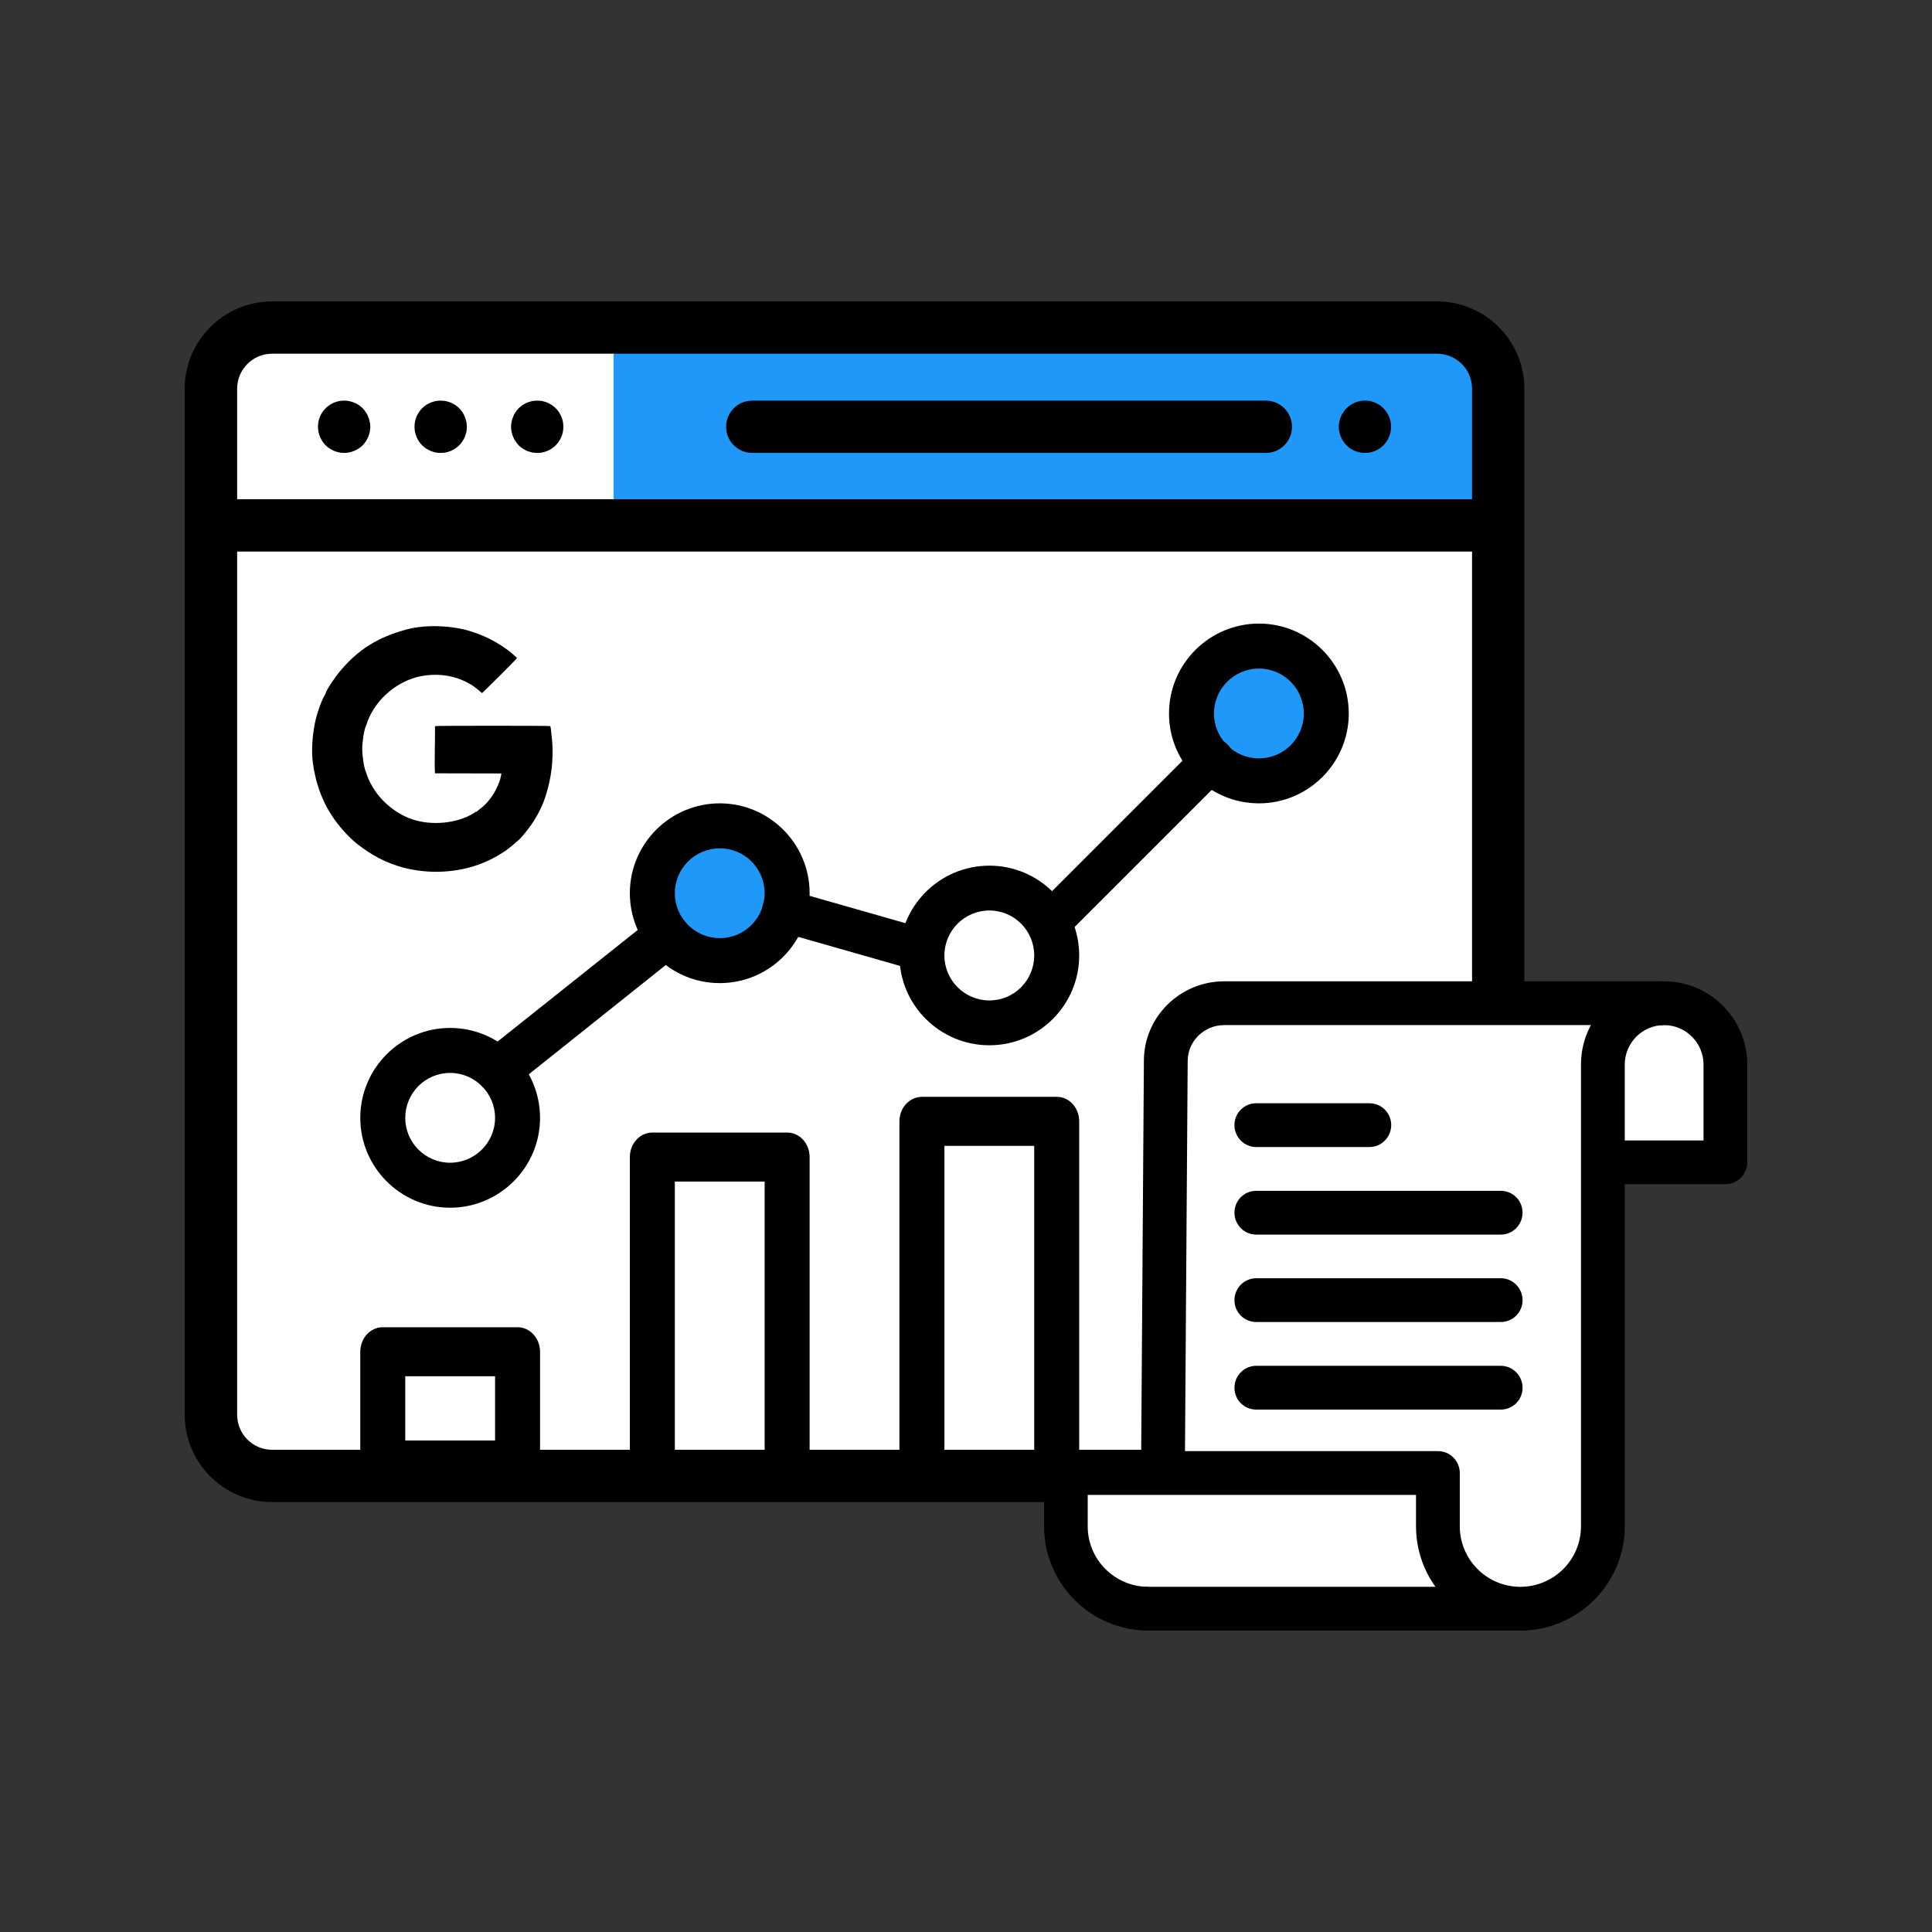
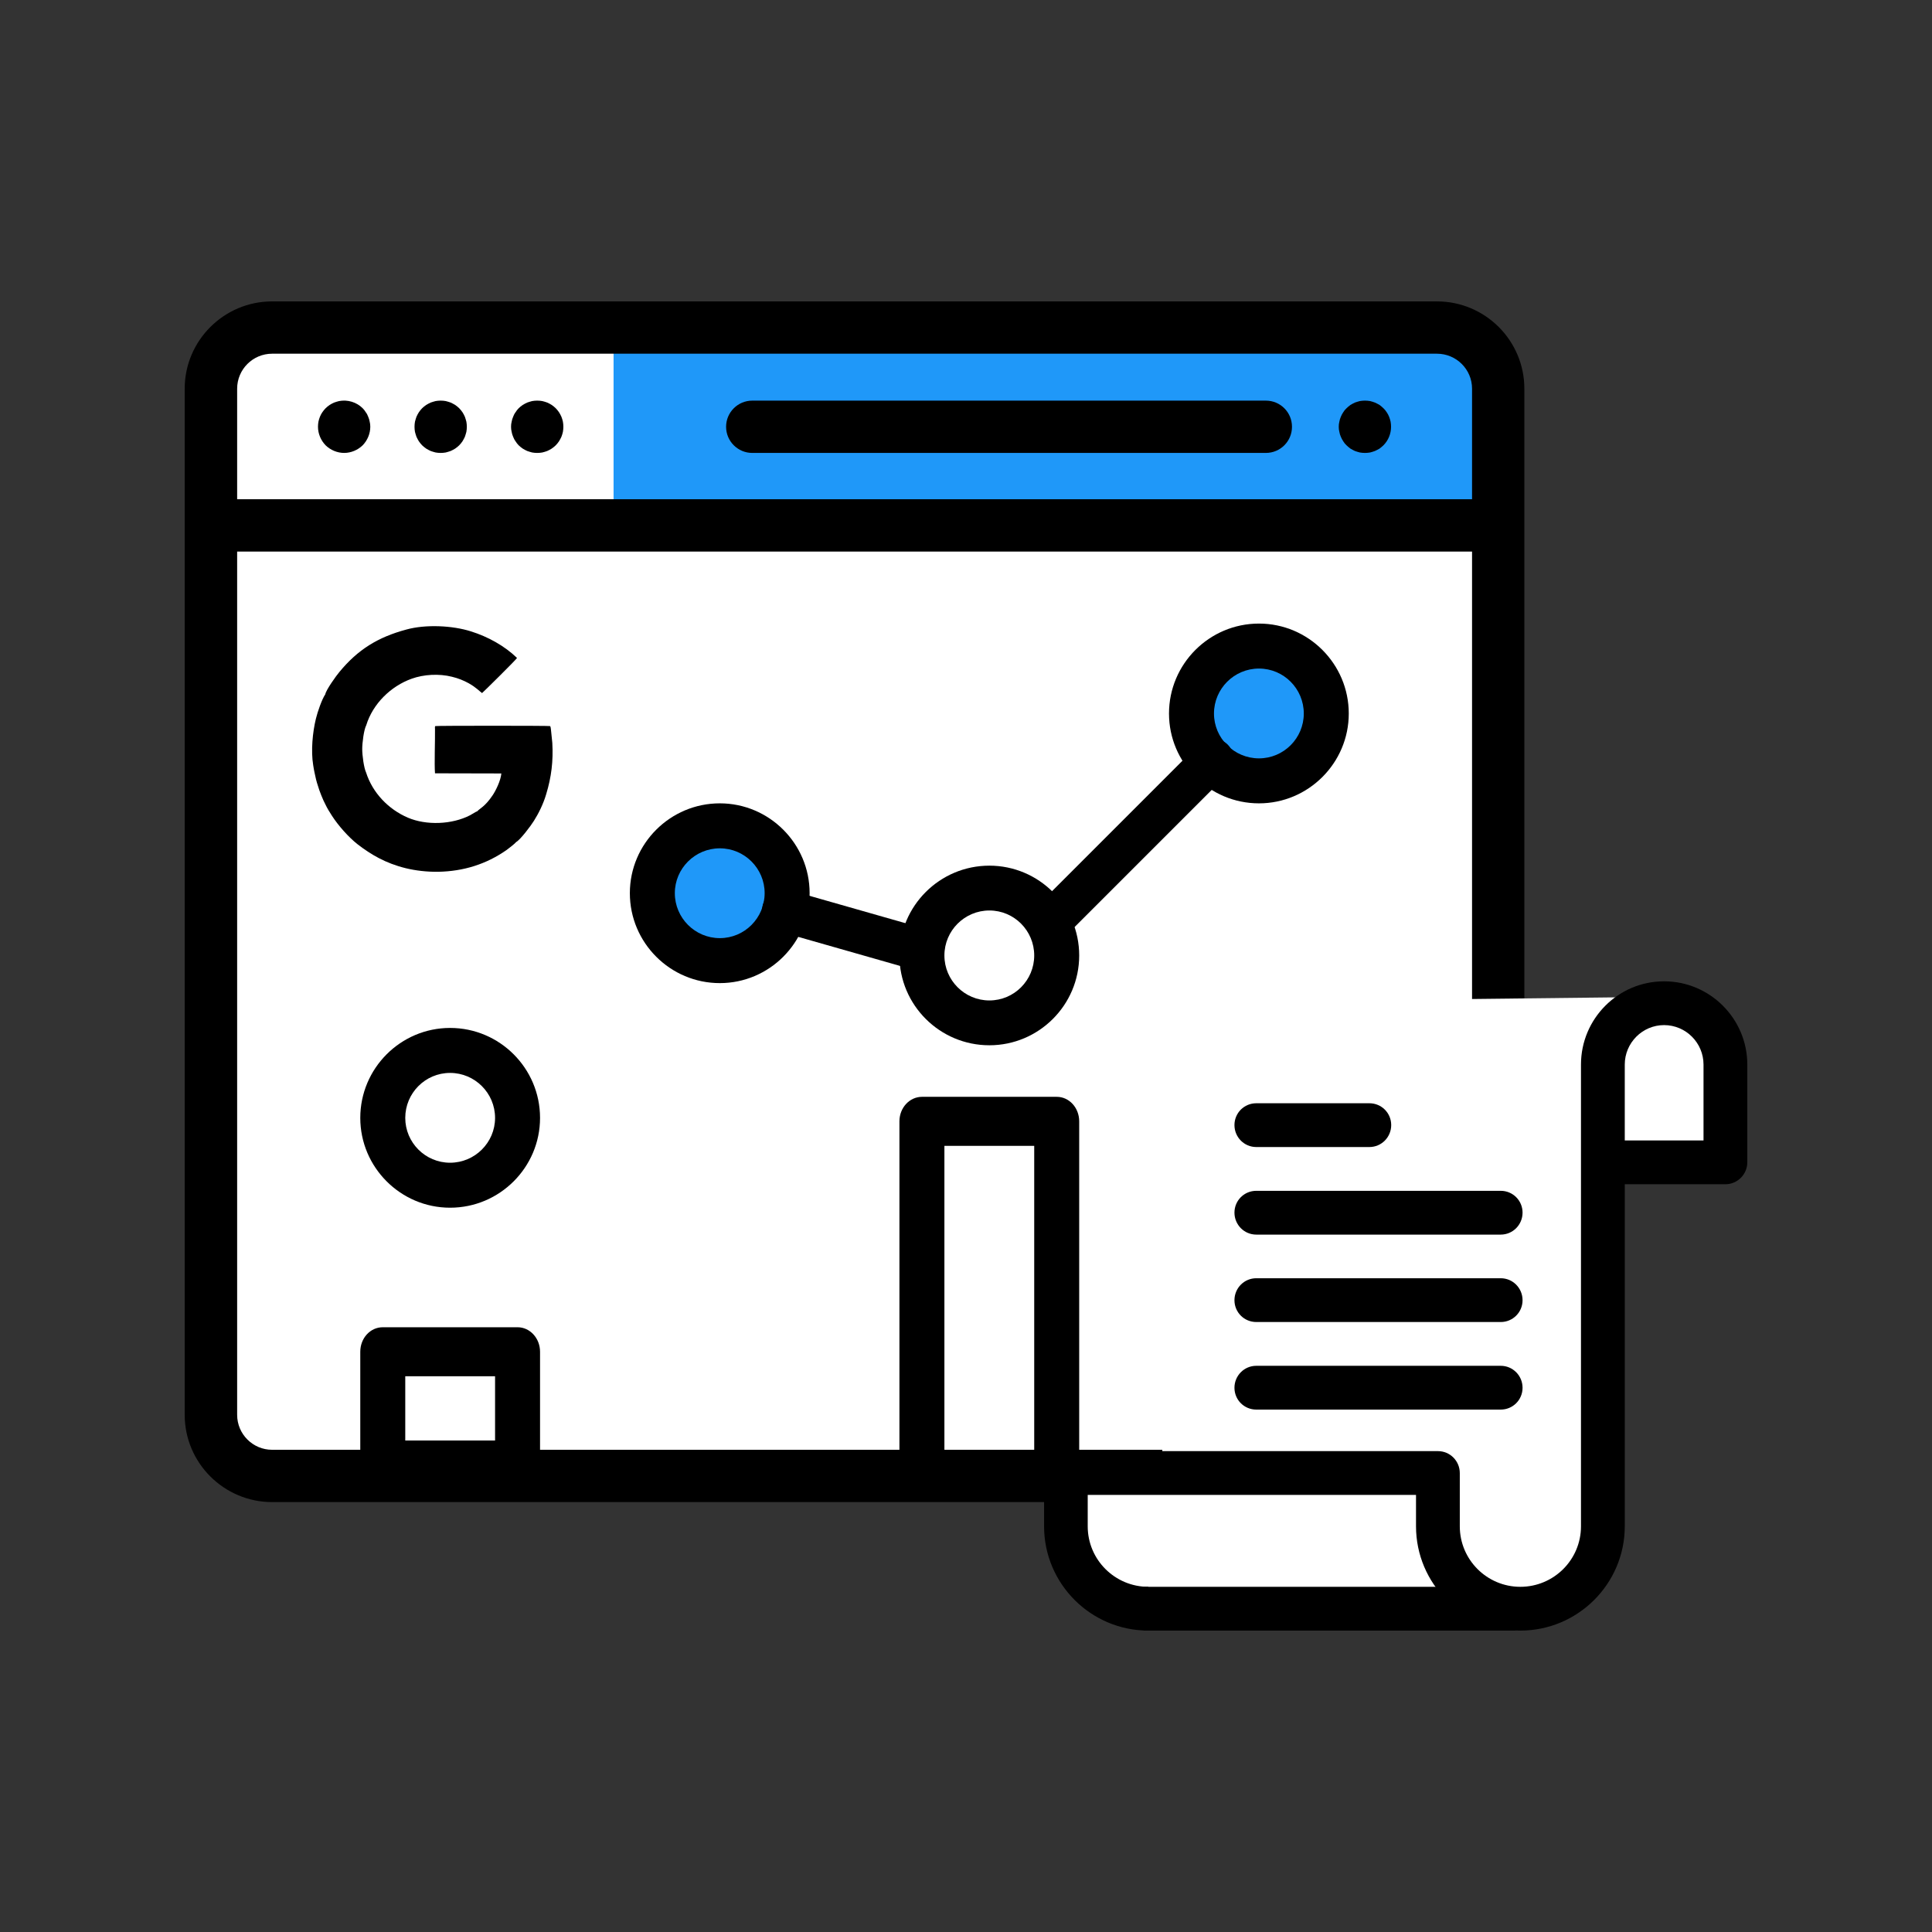
<svg xmlns="http://www.w3.org/2000/svg" xml:space="preserve" width="630px" height="630px" version="1.1" style="shape-rendering:geometricPrecision; text-rendering:geometricPrecision; image-rendering:optimizeQuality; fill-rule:evenodd; clip-rule:evenodd" viewBox="0 0 129.29 129.29">
  <rect x="0" y="0" width="129.29" height="129.29" fill="#333333" stroke="none" />
  <defs>
    <style type="text/css">
   
    .fil5 {fill:none}
    .fil2 {fill:black}
    .fil3 {fill:black}
    .fil1 {fill:#1F98F9}
    .fil0 {fill:white}
    .fil4 {fill:white}
   
  </style>
  </defs>
  <g id="Layer_x0020_1">
    <g id="_1658656229664">
      <rect class="fil0" x="15.01" y="21.76" width="85.72" height="75.89" rx="3.08" ry="3.08" />
      <circle class="fil1" cx="48.17" cy="59.77" r="3.85" />
      <circle class="fil1" cx="84.25" cy="47.75" r="3.85" />
      <rect class="fil1" x="41.06" y="22.65" width="57.98" height="12.18" />
      <path class="fil2" d="M96.16 20.17l-77.95 0c-3.22,0 -5.85,2.62 -5.85,5.84l0 68.67c0,3.22 2.63,5.84 5.85,5.84l77.95 0c3.23,0 5.85,-2.62 5.85,-5.84l0 -68.67c0,-3.22 -2.62,-5.84 -5.85,-5.84zm-80.29 5.84c0,-1.29 1.05,-2.34 2.34,-2.34l77.95 0c1.3,0 2.35,1.05 2.35,2.34l0 7.4 -82.64 0 0 -7.4zm82.64 68.67c0,1.29 -1.05,2.34 -2.35,2.34l-77.95 0c-1.29,0 -2.34,-1.05 -2.34,-2.34l0 -57.77 82.64 0 0 57.77z" />
      <path class="fil2" d="M93.06 28.22c-0.02,-0.11 -0.06,-0.22 -0.1,-0.33 -0.04,-0.11 -0.1,-0.21 -0.16,-0.3 -0.06,-0.1 -0.14,-0.19 -0.22,-0.27 -0.08,-0.08 -0.17,-0.15 -0.26,-0.22 -0.1,-0.06 -0.2,-0.11 -0.31,-0.16 -0.1,-0.04 -0.21,-0.07 -0.32,-0.1 -0.23,-0.04 -0.46,-0.04 -0.69,0 -0.11,0.03 -0.22,0.06 -0.33,0.1 -0.1,0.05 -0.2,0.1 -0.3,0.16 -0.09,0.07 -0.18,0.14 -0.26,0.22 -0.09,0.08 -0.16,0.17 -0.22,0.27 -0.06,0.09 -0.12,0.19 -0.16,0.3 -0.05,0.11 -0.08,0.22 -0.1,0.33 -0.03,0.11 -0.04,0.23 -0.04,0.34 0,0.11 0.01,0.23 0.04,0.34 0.02,0.11 0.05,0.22 0.1,0.33 0.04,0.1 0.1,0.21 0.16,0.3 0.06,0.1 0.13,0.19 0.22,0.27 0.08,0.08 0.17,0.15 0.26,0.22 0.1,0.06 0.2,0.11 0.3,0.16 0.11,0.04 0.22,0.07 0.33,0.1 0.11,0.02 0.23,0.03 0.34,0.03 0.12,0 0.23,-0.01 0.35,-0.03 0.11,-0.03 0.22,-0.06 0.32,-0.1 0.11,-0.05 0.21,-0.1 0.31,-0.16 0.09,-0.07 0.18,-0.14 0.26,-0.22 0.33,-0.33 0.51,-0.78 0.51,-1.24 0,-0.11 -0.01,-0.23 -0.03,-0.34z" />
      <path class="fil2" d="M84.71 26.81l-34.37 0c-0.96,0 -1.75,0.78 -1.75,1.75 0,0.97 0.79,1.75 1.75,1.75l34.37 0c0.97,0 1.75,-0.78 1.75,-1.75 0,-0.97 -0.78,-1.75 -1.75,-1.75z" />
      <path class="fil2" d="M31.21 28.22c-0.03,-0.11 -0.06,-0.22 -0.1,-0.33 -0.05,-0.11 -0.1,-0.21 -0.16,-0.3 -0.07,-0.1 -0.14,-0.19 -0.22,-0.27 -0.08,-0.08 -0.17,-0.15 -0.27,-0.22 -0.09,-0.06 -0.2,-0.11 -0.3,-0.16 -0.11,-0.04 -0.22,-0.07 -0.33,-0.1 -0.22,-0.04 -0.46,-0.04 -0.68,0 -0.11,0.03 -0.22,0.06 -0.33,0.1 -0.1,0.05 -0.21,0.1 -0.3,0.16 -0.1,0.07 -0.19,0.14 -0.27,0.22 -0.08,0.08 -0.15,0.17 -0.22,0.27 -0.06,0.09 -0.11,0.19 -0.16,0.3 -0.04,0.11 -0.07,0.22 -0.1,0.33 -0.02,0.11 -0.03,0.23 -0.03,0.34 0,0.11 0.01,0.23 0.03,0.34 0.03,0.11 0.06,0.22 0.1,0.33 0.05,0.1 0.1,0.21 0.16,0.3 0.07,0.1 0.14,0.19 0.22,0.27 0.08,0.08 0.17,0.15 0.27,0.22 0.09,0.06 0.2,0.11 0.3,0.16 0.11,0.04 0.22,0.07 0.33,0.1 0.11,0.02 0.23,0.03 0.34,0.03 0.11,0 0.23,-0.01 0.34,-0.03 0.11,-0.03 0.22,-0.06 0.33,-0.1 0.1,-0.05 0.21,-0.1 0.3,-0.16 0.1,-0.07 0.19,-0.14 0.27,-0.22 0.08,-0.08 0.15,-0.17 0.22,-0.27 0.06,-0.09 0.11,-0.2 0.16,-0.3 0.04,-0.11 0.07,-0.22 0.1,-0.33 0.02,-0.11 0.03,-0.23 0.03,-0.34 0,-0.11 -0.01,-0.23 -0.03,-0.34z" />
      <path class="fil2" d="M37.67 28.22c-0.02,-0.11 -0.06,-0.22 -0.1,-0.33 -0.05,-0.11 -0.1,-0.21 -0.16,-0.3 -0.07,-0.1 -0.14,-0.19 -0.22,-0.27 -0.08,-0.08 -0.17,-0.15 -0.27,-0.22 -0.09,-0.06 -0.19,-0.11 -0.3,-0.16 -0.1,-0.04 -0.21,-0.07 -0.33,-0.1 -0.22,-0.04 -0.46,-0.04 -0.68,0 -0.11,0.03 -0.22,0.06 -0.33,0.1 -0.1,0.05 -0.21,0.1 -0.3,0.16 -0.1,0.07 -0.19,0.14 -0.27,0.22 -0.08,0.08 -0.15,0.17 -0.21,0.27 -0.07,0.09 -0.12,0.19 -0.16,0.3 -0.05,0.11 -0.08,0.22 -0.1,0.33 -0.03,0.11 -0.04,0.23 -0.04,0.34 0,0.11 0.01,0.23 0.04,0.34 0.02,0.11 0.05,0.22 0.1,0.33 0.04,0.1 0.09,0.21 0.16,0.3 0.06,0.1 0.13,0.19 0.21,0.27 0.08,0.08 0.17,0.15 0.27,0.22 0.09,0.06 0.2,0.11 0.3,0.16 0.11,0.04 0.22,0.07 0.33,0.1 0.11,0.02 0.23,0.03 0.34,0.03 0.12,0 0.23,-0.01 0.34,-0.03 0.12,-0.03 0.23,-0.06 0.33,-0.1 0.11,-0.05 0.21,-0.1 0.3,-0.16 0.1,-0.07 0.19,-0.14 0.27,-0.22 0.08,-0.08 0.15,-0.17 0.22,-0.27 0.06,-0.09 0.11,-0.2 0.16,-0.3 0.04,-0.11 0.08,-0.22 0.1,-0.33 0.02,-0.11 0.03,-0.23 0.03,-0.34 0,-0.11 -0.01,-0.23 -0.03,-0.34z" />
      <path class="fil2" d="M24.74 28.22c-0.02,-0.11 -0.05,-0.22 -0.1,-0.33 -0.04,-0.11 -0.09,-0.21 -0.16,-0.3 -0.06,-0.1 -0.13,-0.19 -0.21,-0.27 -0.41,-0.41 -1.01,-0.59 -1.58,-0.48 -0.11,0.03 -0.23,0.06 -0.33,0.1 -0.11,0.05 -0.21,0.1 -0.3,0.16 -0.1,0.07 -0.19,0.14 -0.27,0.22 -0.08,0.08 -0.15,0.17 -0.22,0.27 -0.06,0.09 -0.12,0.19 -0.16,0.3 -0.04,0.11 -0.08,0.22 -0.1,0.33 -0.02,0.11 -0.03,0.23 -0.03,0.34 0,0.46 0.19,0.91 0.51,1.24 0.33,0.32 0.78,0.51 1.24,0.51 0.46,0 0.91,-0.19 1.24,-0.51 0.32,-0.33 0.51,-0.78 0.51,-1.24 0,-0.11 -0.01,-0.23 -0.04,-0.34z" />
      <path class="fil2" d="M34.64 88.82l-9.03 0c-0.83,0 -1.5,0.73 -1.5,1.64l0 7.58c0,0.91 0.67,1.64 1.5,1.64l9.03 0c0.82,0 1.5,-0.73 1.5,-1.64l0 -7.58c0,-0.91 -0.68,-1.64 -1.5,-1.64zm-1.51 7.58l-6.01 0 0 -4.3 6.01 0 0 4.3 0 0z" />
-       <path class="fil2" d="M52.68 75.79l-9.02 0c-0.83,0 -1.51,0.73 -1.51,1.64l0 21.28c0,0.91 0.68,1.64 1.51,1.64l9.02 0c0.83,0 1.5,-0.73 1.5,-1.64l0 -21.28c0,-0.91 -0.67,-1.64 -1.5,-1.64zm-1.51 21.28l-6.01 0 0 -18 6.01 0 0 18z" />
      <path class="fil2" d="M70.72 73.4l-9.02 0c-0.83,0 -1.51,0.73 -1.51,1.64l0 23.69c0,0.9 0.68,1.64 1.51,1.64l9.02 0c0.83,0 1.5,-0.74 1.5,-1.64l0 -23.69c0,-0.91 -0.67,-1.64 -1.5,-1.64zm-1.51 23.69l-6.01 0 0 -20.41 6.01 0 0 20.41z" />
      <path class="fil2" d="M30.12 68.79c-3.31,0 -6.01,2.7 -6.01,6.02 0,3.31 2.7,6.01 6.01,6.01 3.32,0 6.02,-2.7 6.02,-6.01 0,-3.32 -2.7,-6.02 -6.02,-6.02zm0 9.02c-1.66,0 -3,-1.35 -3,-3 0,-1.66 1.34,-3.01 3,-3.01 1.66,0 3.01,1.35 3.01,3.01 0,1.65 -1.35,3 -3.01,3z" />
      <path class="fil2" d="M48.17 53.76c-3.32,0 -6.02,2.7 -6.02,6.01 0,3.32 2.7,6.02 6.02,6.02 3.31,0 6.01,-2.7 6.01,-6.02 0,-3.31 -2.7,-6.01 -6.01,-6.01zm0 9.02c-1.66,0 -3.01,-1.35 -3.01,-3.01 0,-1.65 1.35,-3 3.01,-3 1.66,0 3,1.35 3,3 0,1.66 -1.34,3.01 -3,3.01z" />
      <path class="fil2" d="M66.21 57.93c-3.32,0 -6.02,2.69 -6.02,6.01 0,3.32 2.7,6.01 6.02,6.01 3.31,0 6.01,-2.69 6.01,-6.01 0,-3.32 -2.7,-6.01 -6.01,-6.01zm0 9.02c-1.66,0 -3.01,-1.35 -3.01,-3.01 0,-1.66 1.35,-3.01 3.01,-3.01 1.66,0 3,1.35 3,3.01 0,1.66 -1.34,3.01 -3,3.01z" />
      <path class="fil2" d="M84.25 41.73c-3.32,0 -6.02,2.7 -6.02,6.02 0,3.31 2.7,6.01 6.02,6.01 3.31,0 6.01,-2.7 6.01,-6.01 0,-3.32 -2.7,-6.02 -6.01,-6.02zm0 9.02c-1.66,0 -3.01,-1.35 -3.01,-3 0,-1.66 1.35,-3.01 3.01,-3.01 1.66,0 3,1.35 3,3.01 0,1.65 -1.34,3 -3,3z" />
      <path class="fil2" d="M82.16 49.83c-0.54,-0.54 -1.42,-0.54 -1.95,0l-10.73 10.73c-0.54,0.53 -0.54,1.41 0,1.95 0.27,0.27 0.63,0.4 0.98,0.4 0.35,0 0.71,-0.13 0.98,-0.4l10.72 -10.72c0.54,-0.54 0.54,-1.42 0,-1.96z" />
      <path class="fil2" d="M61.96 62.17l-9.15 -2.61c-0.76,-0.22 -1.54,0.22 -1.76,0.98 -0.21,0.76 0.23,1.54 0.98,1.76l9.15 2.61c0.13,0.04 0.26,0.05 0.39,0.05 0.62,0 1.19,-0.4 1.37,-1.03 0.22,-0.76 -0.22,-1.55 -0.98,-1.76z" />
-       <path class="fil2" d="M45.82 61.65c-0.52,-0.65 -1.46,-0.76 -2.11,-0.24l-11.34 9.03c-0.65,0.52 -0.75,1.47 -0.23,2.12 0.29,0.37 0.73,0.56 1.17,0.56 0.33,0 0.66,-0.11 0.94,-0.32l11.33 -9.04c0.65,-0.52 0.76,-1.46 0.24,-2.11z" />
      <path class="fil3" d="M24.51 48.53c0.44,-1.43 1.64,-2.61 3.04,-3.11 0.8,-0.29 1.83,-0.35 2.7,-0.13 0.42,0.1 0.78,0.25 1.11,0.43 0.52,0.29 0.76,0.57 0.9,0.66 0.05,-0.03 2.3,-2.25 2.34,-2.35 -0.84,-0.81 -1.94,-1.42 -3.09,-1.78 -1.23,-0.39 -3.02,-0.48 -4.32,-0.12 -1.9,0.51 -3.24,1.34 -4.47,2.83 -0.2,0.23 -0.91,1.22 -0.95,1.5 -0.23,0.34 -0.52,1.18 -0.63,1.64 -0.22,0.9 -0.34,2.14 -0.18,3.11 0.05,0.34 0.12,0.64 0.19,0.95 0.04,0.17 0.08,0.28 0.13,0.44 0.08,0.3 0.35,0.97 0.49,1.22 0.12,0.26 0.3,0.55 0.45,0.78 0.42,0.65 1.1,1.42 1.71,1.9 0.88,0.68 1.87,1.27 3.22,1.6 0.66,0.16 1.4,0.25 2.17,0.24 1.7,-0.03 3.22,-0.51 4.57,-1.45 0.14,-0.1 0.59,-0.45 0.65,-0.54 0.28,-0.15 0.98,-1.08 1.19,-1.42 0.31,-0.49 0.63,-1.13 0.82,-1.78 0.35,-1.15 0.48,-2.22 0.41,-3.44l-0.09 -0.88c-0.01,-0.07 -0.02,-0.21 -0.06,-0.24 -0.04,-0.03 -7.64,-0.03 -7.68,0 -0.04,0.05 -0.02,0.11 -0.02,0.19 0.01,0.84 -0.05,2.33 0,2.97l4.44 0.01c-0.04,0.47 -0.37,1.15 -0.59,1.47 -0.51,0.76 -0.87,0.88 -1.02,1.06 -0.07,0.01 -0.37,0.21 -0.47,0.26 -1.23,0.64 -2.95,0.69 -4.17,0.17 -1.31,-0.56 -2.37,-1.67 -2.8,-3.02 -0.15,-0.32 -0.26,-1.15 -0.26,-1.58 0,-0.41 0.11,-1.29 0.27,-1.59z" />
      <polygon class="fil4" points="78.09,71.5 77.77,98.01 71.19,99.18 71.78,104.69 74.99,108.22 102.78,107.9 107.16,104.9 107.16,78.39 114,77.97 115.82,76.47 114.11,68.13 108.44,66.74 80.12,67.06 " />
-       <path class="fil2" d="M81.92 65.67c-2.96,0 -5.37,2.39 -5.37,5.32l-0.19 27.53 2.93 0.02 0.19 -27.54c0,-1.32 1.1,-2.4 2.44,-2.4l29.44 0 0 -2.93 -29.44 0z" />
      <path class="fil2" d="M111.36 65.67c-3.07,0 -5.56,2.5 -5.56,5.57l0 30.9c0,2.24 -1.82,4.05 -4.06,4.05 -2.23,0 -4.05,-1.81 -4.05,-4.05l0 -3.56c0,-0.81 -0.65,-1.47 -1.46,-1.47l-24.9 0c-0.81,0 -1.46,0.66 -1.46,1.47l0 3.56c0,3.85 3.13,6.98 6.98,6.98l0 -2.93c-2.24,0 -4.06,-1.81 -4.06,-4.05l0 -2.1 21.97 0 0 2.1c0,3.85 3.14,6.98 6.98,6.98 3.85,0 6.99,-3.13 6.99,-6.98l0 -22.89 6.73 0c0.81,0 1.47,-0.66 1.47,-1.47l0 -6.54c0,-3.07 -2.5,-5.57 -5.57,-5.57zm2.64 10.65l-5.27 0 0 -5.08c0,-1.45 1.18,-2.64 2.63,-2.64 1.46,0 2.64,1.19 2.64,2.64l0 5.08 0 0z" />
      <rect class="fil2" x="76.55" y="106.19" width="24.85" height="2.93" />
      <path class="fil2" d="M91.64 73.83l-7.57 0c-0.81,0 -1.46,0.65 -1.46,1.46 0,0.81 0.65,1.47 1.46,1.47l7.57 0c0.81,0 1.46,-0.66 1.46,-1.47 0,-0.81 -0.65,-1.46 -1.46,-1.46z" />
      <path class="fil2" d="M100.43 79.69l-16.36 0c-0.81,0 -1.46,0.65 -1.46,1.46 0,0.81 0.65,1.47 1.46,1.47l16.36 0c0.81,0 1.46,-0.66 1.46,-1.47 0,-0.81 -0.65,-1.46 -1.46,-1.46z" />
      <path class="fil2" d="M100.43 85.54l-16.36 0c-0.81,0 -1.46,0.66 -1.46,1.47 0,0.81 0.65,1.46 1.46,1.46l16.36 0c0.81,0 1.46,-0.65 1.46,-1.46 0,-0.81 -0.65,-1.47 -1.46,-1.47z" />
      <path class="fil2" d="M100.43 91.4l-16.36 0c-0.81,0 -1.46,0.66 -1.46,1.47 0,0.81 0.65,1.46 1.46,1.46l16.36 0c0.81,0 1.46,-0.65 1.46,-1.46 0,-0.81 -0.65,-1.47 -1.46,-1.47z" />
    </g>
    <rect class="fil5" width="129.29" height="129.29" />
  </g>
</svg>